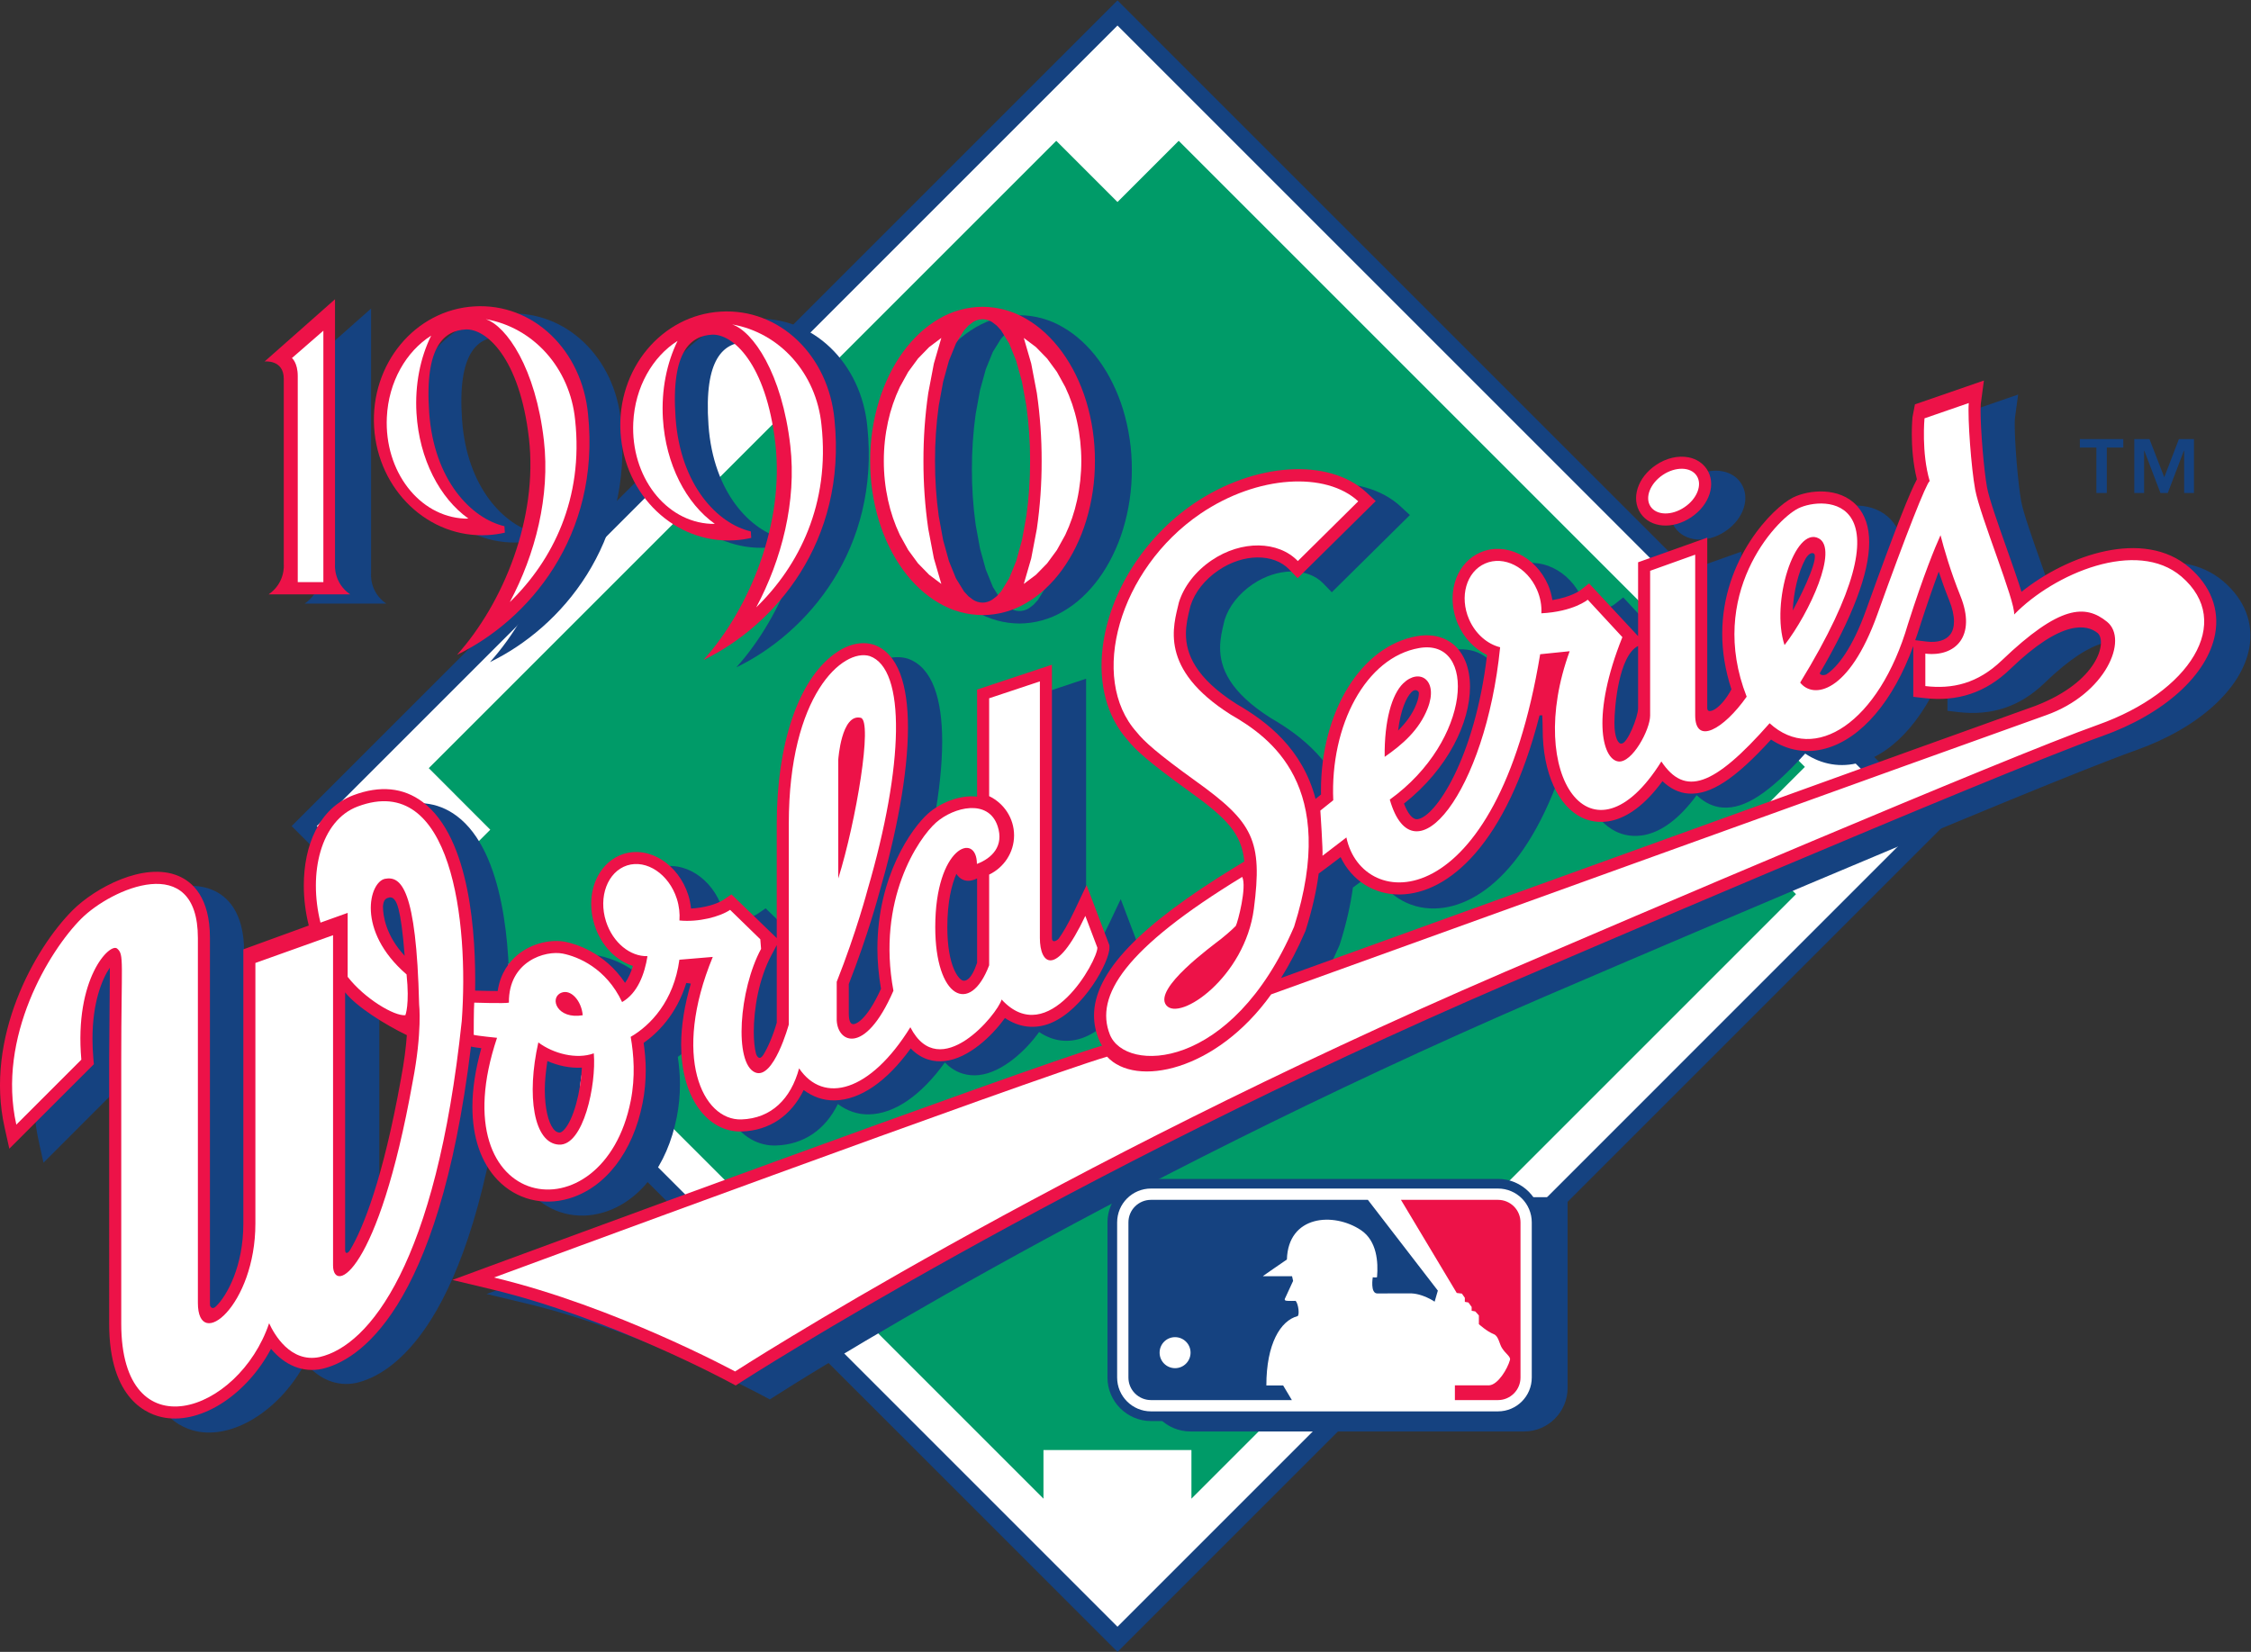
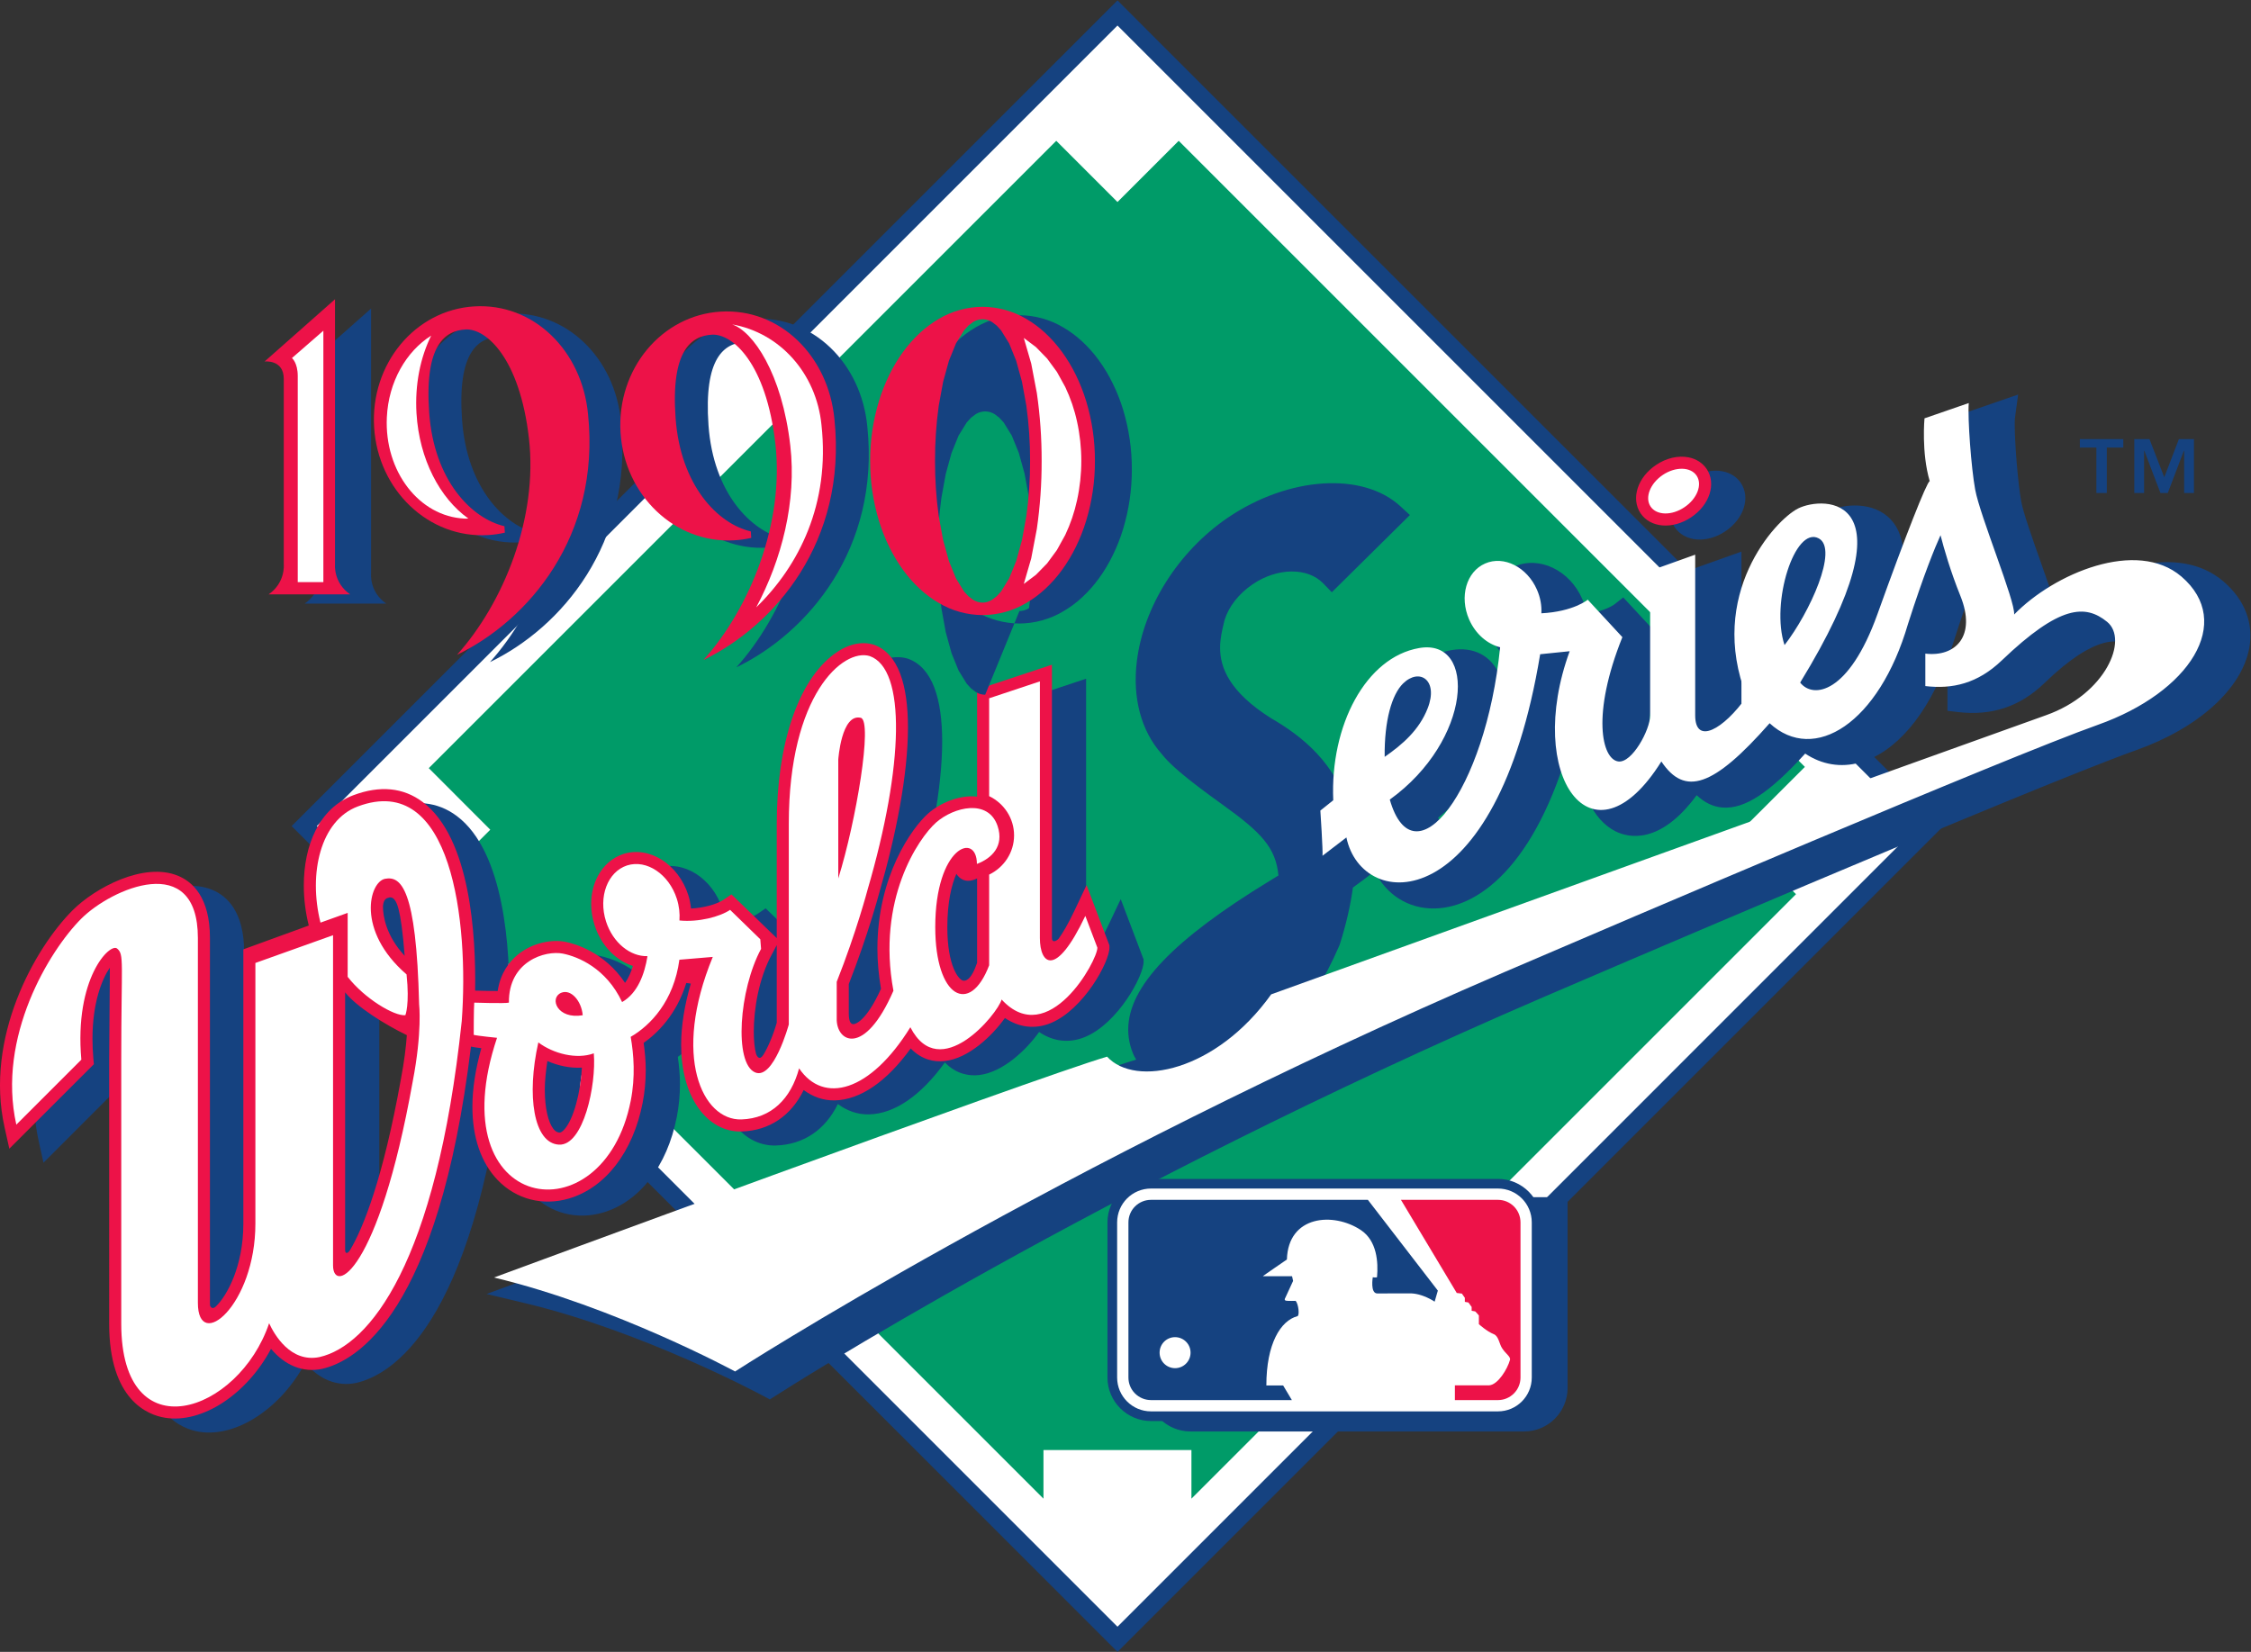
<svg xmlns="http://www.w3.org/2000/svg" viewBox="0 0 320 234.867" height="234.867" width="320" xml:space="preserve" id="svg2" version="1.1">
  <rect x="0" y="0" width="320" height="234.867" fill="#333333" stroke="none" />
  <defs id="defs6">
    <clipPath id="clipPath20" clipPathUnits="userSpaceOnUse">
      <path id="path18" d="M 0,1761.53 V 0 h 2400 v 1761.53 z" />
    </clipPath>
  </defs>
  <g transform="matrix(1.333,0,0,-1.333,0,234.867)" id="g10">
    <g transform="scale(0.1)" id="g12">
      <g id="g14">
        <g clip-path="url(#clipPath20)" id="g16">
          <path id="path22" style="fill:#154280;fill-opacity:1;fill-rule:nonzero;stroke:none" d="m 2308.1,1252.88 15.61,40.72 h 16.07 v -57.48 h -10.46 v 44.97 h -0.33 l -17.15,-44.97 h -7.82 l -17.14,44.97 h -0.28 v -44.97 h -10.46 v 57.48 h 16.18 z m -43.7,31.68 h -17.58 v -48.44 h -11.12 v 48.44 h -17.63 v 9.04 h 46.33 v -9.04" />
          <path id="path24" style="fill:#154280;fill-opacity:1;fill-rule:nonzero;stroke:none" d="M 1191.75,1761.53 311.012,880.816 1191.75,0 2072.54,880.816 1191.75,1761.53" />
          <path id="path26" style="fill:#ffffff;fill-opacity:1;fill-rule:nonzero;stroke:none" d="m 744.738,1258.56 95.317,95.33 c 0,0 -40.227,73.26 -71.578,51.24 -31.372,-22.04 -31.372,-119.46 -23.739,-146.57" />
          <path id="path28" style="fill:#ffffff;fill-opacity:1;fill-rule:nonzero;stroke:none" d="M 1191.75,1734.71 337.867,880.816 1191.75,26.859 2045.68,880.816 1191.75,1734.71" />
          <path id="path30" style="fill:#009b68;fill-opacity:1;fill-rule:nonzero;stroke:none" d="m 1924.84,943.961 -667.81,667.789 c -24.97,-24.97 -65.28,-65.27 -65.28,-65.27 l -65.28,65.27 -669.2,-669.117 65.585,-65.664 -61.761,-61.817 651.726,-651.711 v 51.879 h 157.8 v -51.879 l 644.73,644.754 -63.16,63.192 72.65,72.574" />
          <path id="path32" style="fill:#154280;fill-opacity:1;fill-rule:nonzero;stroke:none" d="m 1786.07,1199.55 c 10.49,-15.67 34.15,-17.56 53.93,-4.29 19.81,13.29 27.03,35.89 16.54,51.57 -4.27,6.35 -11.15,10.79 -19.25,12.35 -11.13,2.24 -23.81,-0.73 -34.73,-8.05 -19.79,-13.29 -27.03,-35.93 -16.55,-51.58 h 0.06" />
          <path id="path34" style="fill:#154280;fill-opacity:1;fill-rule:nonzero;stroke:none" d="m 463.953,595.82 c -18.992,-105.91 -40.246,-158.898 -54.18,-182.148 -2.554,-4.07 -5.265,-4.211 -5.265,0.277 0,39.563 0,201.289 0,274.621 12.254,-15.59 42.836,-34.539 65.801,-45.75 -0.864,-12.308 -2.692,-28.05 -6.356,-47 z m -12.062,194.004 c 1.464,0.196 3.156,-0.472 3.609,-0.804 3.652,-3.016 8.316,-8.18 12.562,-61.5 -20.003,21.468 -23.214,42.55 -23.214,52.878 0.769,9.735 5.988,8.622 7.043,9.426 z M 620.199,615.219 c 11.188,-4.77 24.031,-7.75 36.821,-7.02 -1.114,-24.73 -8.661,-55.539 -19.313,-66.578 -1.281,-1.23 -3.055,-2.73 -4.492,-2.641 -1.727,0.079 -4.074,0.641 -6.797,4.27 -5.188,6.852 -8.988,21.441 -8.988,41.68 0,8.949 1.078,19.3 2.769,30.289 z m 239.223,113.613 1.828,3.316 3.551,6.883 c 0,-43.39 0,-81.312 0,-82.871 -3.711,-13.09 -9.406,-26.398 -14.25,-34.199 -4.051,-6.473 -6.832,-1.973 -7.828,1.25 -1.5,5.508 -2.418,13.668 -2.418,23.391 0,23.707 5.16,56.25 19.117,82.23 z m 196.968,86.129 c 0,0 6.78,-12.766 22.08,-4.879 0,-4.187 0,-84.98 0,-90 -6.54,-19.363 -12.73,-19.473 -14.86,-19.051 -4.38,0.801 -16.9,14.649 -16.9,57.059 0,27.129 4.63,45.523 9.68,56.871 z M 549.758,628.949 c -6.207,-22.25 -9.485,-43.219 -9.485,-62.34 0,-32.648 9.098,-59.75 27.082,-78.371 19.641,-20.468 48.043,-27.797 75.844,-19.578 38.895,11.461 68.309,49.551 78.567,101.809 2.281,11.48 3.39,23.191 3.39,35.293 0,9.41 -0.898,19.047 -2.281,28.898 14.094,9.828 34.902,29.692 45.469,63.871 l 4.855,-0.652 c -6.761,-23.039 -10.347,-45.078 -10.347,-65.07 0,-26.61 5.968,-49.579 17.949,-66.887 11.867,-17.184 28.492,-26.32 46.691,-25.781 29.606,0.918 52.707,16.898 66.051,44.23 9.711,-7.191 20.867,-11.289 33.019,-11.039 27.266,0.469 55.645,20.078 81.118,55.387 12.06,-12.449 25.58,-14.547 36,-13.5 25.86,2.691 51.28,27.383 64.48,45.992 15.06,-10.18 31.9,-12.289 48.72,-5.43 35.23,14.367 63.25,65.891 62.72,80.84 l -0.05,2.16 -24.33,64.141 -12.94,-27.324 c -6.99,-14.688 -12.59,-24.028 -16.86,-29.907 -3.44,-3.382 -7.13,-3.8 -7.13,0.86 v 291.489 l -79.82,-26.58 V 897.359 c -19.2,2.055 -39.97,-7.16 -52.26,-18.086 -17.09,-15.125 -54.046,-66.558 -54.046,-144.125 0,-13.476 1.281,-27.796 3.836,-42.859 -15.816,-34.937 -27.688,-38.148 -30.184,-37.629 -0.996,0.25 -4.218,1 -4.218,11.328 0,0.16 0,0.383 0.054,0.614 0,0 0,26.628 0,30.757 20.528,52.211 32.121,95.938 32.567,97.766 17.699,60.594 30.581,125.336 30.581,175.91 0,45.225 -10.292,79.125 -36.597,88.365 -13.32,4.05 -28.164,0.35 -42.391,-10.19 -38.148,-28.26 -61.011,-95.921 -61.011,-180.874 0,0 0,-64.191 0,-121.957 l -48.27,46.726 -8.679,-5.91 c -6.739,-4.55 -20.504,-8.578 -34.403,-9.215 -0.582,4.801 -1.441,9.543 -2.918,14.286 -10.597,33.043 -41.609,52.718 -69.179,43.89 -11.735,-3.722 -21.559,-12.347 -27.664,-24.156 -4.473,-8.715 -6.743,-18.703 -6.743,-29.051 0,-7.523 1.172,-15.203 3.555,-22.687 6.934,-21.703 22.691,-37.731 40.949,-43.563 -1.894,-6.379 -4.605,-12.711 -8.387,-18.008 -22,32.911 -53.648,41.731 -63.777,43.77 -13.676,2.758 -34.758,-0.52 -51.015,-14.09 -8.489,-6.949 -18.204,-19.141 -21.082,-38.383 -6.774,0 -15.876,0.192 -24.079,0.442 1,57.621 -4.718,162.906 -55.984,201.187 -20.617,15.445 -45.445,17.895 -73.742,7.242 -36.957,-13.957 -52.934,-54.047 -52.934,-96.324 0,-14.285 1.836,-28.801 5.274,-42.695 l -69.77,-25.442 V 441.891 c 0,-45.672 -17.508,-77.02 -29.219,-88.309 -4.105,-4.004 -6.32,0.047 -6.32,1.547 -0.055,0.691 -0.055,1.422 -0.055,2.281 v 389.141 c 0,43.195 -18.484,59.863 -33.961,66.273 C 189.84,827.973 137.711,799.902 113.93,776.211 73.066,735.371 20.012,639.93 41.297,544.672 l 5.094,-22.871 90.152,90.168 -0.535,6 c -0.637,7.402 -0.942,14.363 -0.942,20.972 0,39.008 10.27,63.797 18.485,75.899 0.023,-1.719 0.023,-3.61 0.023,-5.692 0,-6.179 -0.078,-13.898 -0.191,-22.828 l -0.5,-70.082 V 335.051 c 0,-81.68 41.504,-97.289 59.344,-100.231 40.359,-6.601 87.968,25.828 113.273,73.571 14.73,-17.672 33.926,-25.692 54.316,-21.5 36.946,8.429 124.227,58.98 158.903,343.781 2.222,-0.473 6.273,-1.082 11.039,-1.723" />
          <path id="path36" style="fill:#154280;fill-opacity:1;fill-rule:nonzero;stroke:none" d="m 2207.48,994.227 c -65.72,-23.215 -698.5,-251.918 -804.86,-290.297 9.13,14.609 17.78,30.992 25.74,49.5 l 0.23,0.609 0.25,0.633 c 7.01,22.058 11.5,42.199 13.98,60.594 l 11.79,8.679 c 0,0 5.82,4.493 11.51,8.852 11.89,-24.848 35.74,-40.418 63.98,-39.84 50.82,1.035 112.99,53.219 148.2,191.012 l 2.88,0.023 c 0.25,-5.242 0.46,-10.211 0.46,-14.613 0,-47.441 16.96,-82.313 41.62,-94.328 13.37,-6.547 47.08,-14.535 86.17,38.726 8.43,-7.929 17.65,-12.515 27.91,-13.172 23.41,-1.589 49.43,15.418 87.83,57.563 17.64,-11.789 37.95,-15.262 58.37,-9.543 38.23,10.652 72.18,50.992 93.36,109.245 0,-3.96 0,-54.07 0,-54.07 l 11.34,-1.36 c 35.74,-4.217 65.97,5.74 91.97,30.82 55.59,53.77 82.03,47.69 93.46,38.4 9.93,-9.2 0.7,-51.52 -66.19,-77.433 z m -657.89,13.593 c 0,-2.69 -0.54,-6.55 -2.58,-11.64 -4.41,-11.325 -11.56,-20.45 -19.6,-28.356 2.71,22.137 8.93,35.536 14.36,41.056 4.72,4.69 8.16,0.19 7.82,-1.06 z m 233.77,50.16 v -66.41 c 0,-9.269 -11.49,-38.09 -17.7,-37.625 -3.14,-0.828 -7.49,5.797 -7.49,21.672 0,18.11 4.8,72.293 25.19,82.363 z m 187.2,98.73 c 5.99,-2.46 -8.52,-35.98 -22.26,-60.8 0.9,19.92 6.01,40.75 13.27,54.29 0,0 4.33,8.52 8.99,6.51 z m 113.04,-78.78 c 7.97,25.02 14.84,44.39 20.43,59.37 3.19,-9.6 6.79,-19.81 11.12,-30.6 3.44,-8.43 5.16,-16.09 5.16,-22.5 0,-5.69 -1.36,-10.49 -4.11,-14.06 -4.72,-6.09 -13.75,-8.83 -24.94,-7.49 0,0 -9.23,1.15 -12.31,1.52 1.58,4.6 3.25,8.99 4.65,13.76 z m -106.56,-49.05 c 35.02,59.92 52.8,106.75 52.8,139.68 0,16.43 -4.38,29.47 -13.09,38.93 -18.62,20.3 -51.19,17.3 -68.39,8.7 -21.14,-10.51 -75.28,-65.1 -75.28,-145.28 0,-18.47 3.09,-38.29 9.9,-59.2 -11.74,-21.808 -25.8,-27.355 -25.8,-20.194 v 182.094 l -73.82,-26.35 v -78.81 l -52.22,56.28 -9.51,-7.46 c -0.11,-0.11 -9.46,-7.08 -29.6,-10.23 -0.95,5.43 -2.33,10.87 -4.61,16.03 -13.4,30.7 -45.83,46.22 -72.29,34.68 -11.55,-5.03 -20.65,-14.68 -25.53,-27.19 -2.72,-6.91 -4.05,-14.32 -4.05,-21.95 0,-9.18 1.94,-18.52 5.83,-27.43 6.49,-14.82 17.69,-26.33 30.95,-32.79 -13.01,-110.171 -55.42,-173.452 -74.4,-175.12 -4.97,-0.465 -10.04,5.753 -14.2,16.566 47.19,37.363 70.4,86.859 70.4,124.594 0,10.28 -1.71,19.73 -5.1,27.71 -8.62,20.59 -27.79,30.44 -51.27,26.36 -59.61,-10.34 -102.56,-80.285 -102.56,-164.785 0,-1.399 0.06,-2.758 0.09,-4.11 -1.45,-1.167 -3.66,-2.914 -5.85,-4.742 -13.99,53.149 -51.25,82.172 -84.04,101.114 -44.27,28.023 -54.21,53.823 -54.21,75.023 0,9.87 2.14,18.72 3.99,26.35 0,0 0.61,2.47 0.84,3.49 4.57,14.43 15.15,27.86 29.82,37.87 26.3,17.92 58.73,18.29 75.43,0.91 l 9.05,-9.37 83.28,82.34 -9.9,9.15 c -40.2,37.29 -119.49,32.08 -184.41,-12.04 v 0 c -52.59,-35.92 -89.74,-94.56 -96.9,-153.08 -4.75,-39.08 4.58,-74.011 26.22,-98.511 8.54,-10.812 22.64,-23.863 66.16,-55.097 40.36,-29.039 55.85,-45.274 58.64,-74.844 -3.46,-2.168 -8.89,-5.469 -8.89,-5.469 -103.1,-62.84 -151.31,-113.051 -151.31,-158.847 0,-8.493 1.63,-16.813 4.88,-25.032 0.97,-2.461 2.19,-4.82 3.64,-7.039 C 1124.64,605.449 582.008,405.012 558.777,396.5 l -39.859,-14.738 41.336,-9.871 C 686.258,341.82 813.016,273.57 814.262,272.879 l 6.707,-3.578 6.445,4.078 c 3.324,2.172 340.926,219.242 818.166,424.84 21.22,9.16 521.17,223.969 632.47,263.554 66.36,23.559 112.63,65.277 120.71,108.927 4.91,26.45 -4.88,51.62 -27.52,71.07 -48.63,41.69 -129.64,13.48 -178.97,-26.03 -3.4,11.13 -8.66,26.19 -15.97,46.83 -8.66,24.59 -18.53,52.35 -20.76,64.62 -3.44,18.95 -6.91,61.56 -6.91,81.86 0,2.83 0.06,5.19 0.23,7 l 3.41,25.07 -18.59,-6.41 -55.03,-19.03 -2.64,-13.67 c -0.03,-0.69 -0.7,-7.8 -0.7,-18.24 0,-12.86 1.17,-30.84 5.41,-48.04 -7.18,-13.49 -21.25,-47.72 -54.24,-139.54 -14.3,-39.9 -30.12,-60.76 -42.6,-68.69 -5.72,-1.86 -6.84,1.38 -6.84,1.38" />
          <path id="path38" style="fill:#ed1248;fill-opacity:1;fill-rule:nonzero;stroke:none" d="m 1749.62,1214.45 c 10.49,-15.62 34.18,-17.5 53.93,-4.25 19.8,13.24 27.02,35.94 16.53,51.55 -4.27,6.37 -11.13,10.79 -19.25,12.38 -11.12,2.19 -23.81,-0.73 -34.68,-8.1 -19.81,-13.21 -27.02,-35.91 -16.53,-51.58 v 0" />
          <path id="path40" style="fill:#ed1248;fill-opacity:1;fill-rule:nonzero;stroke:none" d="m 427.508,610.719 c -18.985,-105.867 -40.235,-158.84 -54.18,-182.09 -2.555,-4.059 -5.277,-4.277 -5.277,0.223 0,39.589 0,201.347 0,274.668 12.289,-15.59 42.832,-34.571 65.832,-45.692 -0.883,-12.398 -2.742,-28.066 -6.375,-47.109 z m -12.074,194.062 c 1.5,0.215 3.222,-0.5 3.578,-0.804 3.695,-3.032 8.347,-8.215 12.57,-61.516 -19.973,21.426 -23.191,42.566 -23.191,52.891 0.781,9.738 5.929,8.601 7.043,9.429 z m 168.32,-174.582 c 11.176,-4.828 24.019,-7.769 36.808,-7.019 -1.113,-24.719 -8.66,-55.629 -19.312,-66.61 -1.27,-1.218 -3.055,-2.75 -4.492,-2.672 -1.715,0.122 -4.074,0.641 -6.797,4.231 -5.188,6.91 -8.953,21.461 -8.953,41.742 0,8.961 1.101,19.348 2.746,30.328 z M 823,743.77 l 1.805,3.339 3.574,6.821 c 0,-43.34 0,-81.282 0,-82.809 -3.746,-13.121 -9.406,-26.441 -14.285,-34.242 -4.051,-6.43 -6.832,-1.938 -7.832,1.203 -1.496,5.598 -2.383,13.699 -2.383,23.406 0,23.723 5.141,56.34 19.121,82.282 z m 196.97,86.168 c 0,0 6.74,-12.79 22.06,-4.903 0,-4.199 0,-84.976 0,-90.023 -6.53,-19.391 -12.73,-19.422 -14.88,-19.032 -4.41,0.75 -16.86,14.649 -16.86,57.067 0,27.047 4.61,45.465 9.68,56.891 z M 513.312,643.93 c -6.218,-22.309 -9.519,-43.328 -9.519,-62.34 0,-32.699 9.133,-59.789 27.086,-78.449 19.719,-20.411 48.074,-27.743 75.863,-19.559 38.895,11.477 68.309,49.547 78.567,101.867 2.253,11.481 3.355,23.192 3.355,35.262 0,9.398 -0.852,19.027 -2.246,28.898 14.094,9.801 34.902,29.629 45.48,63.879 l 4.844,-0.648 c -6.765,-23.102 -10.312,-45.11 -10.312,-65.11 0,-26.57 5.965,-49.57 17.914,-66.949 11.879,-17.109 28.468,-26.293 46.691,-25.679 29.606,0.937 52.742,16.867 66.063,44.187 9.699,-7.16 20.855,-11.269 33.007,-11.039 27.278,0.52 55.622,20.059 81.118,55.43 12.039,-12.461 25.574,-14.61 35.957,-13.481 25.9,2.61 51.32,27.36 64.53,45.942 15.09,-10.153 31.91,-12.289 48.77,-5.469 35.17,14.418 63.2,65.969 62.7,80.867 l -0.06,2.172 -24.36,64.129 -12.92,-27.285 c -6.99,-14.707 -12.6,-24.035 -16.93,-29.965 -3.38,-3.309 -7.07,-3.809 -7.07,0.859 v 291.511 l -79.81,-26.52 V 912.281 c -19.2,2.055 -39.96,-7.105 -52.28,-18.086 -17.086,-15.125 -54.031,-66.504 -54.031,-144.125 0,-13.429 1.269,-27.769 3.824,-42.8 -15.863,-34.981 -27.688,-38.168 -30.16,-37.649 -1.02,0.219 -4.188,1 -4.188,11.289 0,0.231 0,0.422 0,0.551 0,0 0,26.73 0,30.879 20.504,52.219 32.125,95.879 32.621,97.742 17.645,60.555 30.5,125.313 30.5,175.906 0,45.252 -10.246,79.122 -36.535,88.332 -13.32,4.06 -28.219,0.39 -42.371,-10.15 -38.203,-28.36 -61.031,-95.959 -61.031,-180.881 0,0 0,-64.199 0,-121.957 l -48.305,46.66 -8.644,-5.879 c -6.778,-4.515 -20.539,-8.543 -34.461,-9.211 -0.559,4.797 -1.387,9.598 -2.918,14.321 -10.563,33.019 -41.606,52.683 -69.156,43.851 -11.766,-3.765 -21.559,-12.344 -27.629,-24.133 -4.528,-8.703 -6.778,-18.722 -6.778,-29.093 0,-7.5 1.172,-15.18 3.61,-22.668 6.886,-21.641 22.636,-37.731 40.894,-43.532 -1.883,-6.378 -4.605,-12.707 -8.375,-18.058 -21.976,32.961 -53.601,41.781 -63.758,43.808 -13.707,2.711 -34.789,-0.539 -51.07,-14.07 -8.43,-6.957 -18.168,-19.168 -21.027,-38.418 -6.774,0 -15.871,0.192 -24.055,0.442 0.945,57.675 -4.773,162.847 -56.039,201.246 -20.582,15.394 -45.391,17.8 -73.742,7.179 -36.946,-13.922 -52.922,-53.984 -52.922,-96.289 0,-14.261 1.793,-28.797 5.32,-42.73 L 259.52,749.352 V 456.84 c 0,-45.719 -17.532,-76.981 -29.266,-88.36 -4.051,-3.91 -6.297,0.051 -6.297,1.61 -0.055,0.629 -0.055,1.379 -0.055,2.242 v 389.117 c 0,43.254 -18.472,59.922 -33.949,66.332 C 153.383,842.984 101.254,814.848 77.527,791.133 36.633,750.27 -16.422,654.891 4.863,559.59 l 5.082,-22.852 90.172,90.121 -0.554,5.993 c -0.633,7.41 -0.941,14.437 -0.941,21.058 0,38.961 10.258,63.762 18.473,75.879 0,-1.75 0.058,-3.609 0.058,-5.66 0,-6.301 -0.082,-13.918 -0.191,-22.848 l -0.535,-70.082 V 350 c 0,-81.648 41.504,-97.32 59.375,-100.199 40.34,-6.66 87.937,25.75 113.242,73.488 14.762,-17.68 33.926,-25.66 54.316,-21.418 36.957,8.41 124.239,58.918 158.914,343.777 2.211,-0.546 6.262,-1.16 11.039,-1.718" />
-           <path id="path42" style="fill:#ed1248;fill-opacity:1;fill-rule:nonzero;stroke:none" d="m 2171.05,1009.21 c -65.72,-23.241 -698.47,-251.98 -804.86,-290.378 9.1,14.59 17.78,31.02 25.77,49.582 l 0.23,0.524 0.21,0.613 c 7,22.101 11.5,42.219 13.96,60.637 l 11.79,8.75 c 0,0 5.83,4.492 11.55,8.792 11.89,-24.863 35.7,-40.394 63.97,-39.839 50.85,1.019 112.96,53.207 148.19,191 l 2.92,0.089 c 0.23,-5.253 0.42,-10.21 0.42,-14.648 0,-47.496 16.97,-82.285 41.61,-94.359 13.37,-6.512 47.11,-14.535 86.16,38.761 8.43,-7.964 17.59,-12.574 27.92,-13.23 23.44,-1.5 49.44,15.476 87.88,57.617 17.6,-11.766 37.9,-15.281 58.32,-9.519 38.23,10.632 72.19,50.968 93.35,109.218 0,-3.96 0,-54.12 0,-54.12 l 11.35,-1.3 c 35.73,-4.28 65.97,5.72 91.96,30.81 55.62,53.74 82.1,47.7 93.47,38.4 9.92,-9.23 0.69,-51.49 -66.17,-77.4 z m -657.88,13.56 c 0,-2.68 -0.58,-6.51 -2.66,-11.69 -4.35,-11.248 -11.46,-20.428 -19.5,-28.303 2.69,22.143 8.87,35.543 14.34,40.993 4.71,4.73 8.12,0.2 7.82,-1 z m 233.79,50.14 v -66.38 c 0,-9.272 -11.54,-38.151 -17.73,-37.628 -3.14,-0.828 -7.52,5.797 -7.52,21.637 0,18.121 4.8,72.321 25.25,82.371 z m 187.15,98.79 c 6.04,-2.53 -8.52,-36.07 -22.19,-60.84 0.85,19.95 5.93,40.76 13.19,54.32 0,0 4.28,8.49 9,6.52 z m 113.05,-78.81 c 8.01,24.94 14.9,44.41 20.44,59.39 3.16,-9.68 6.82,-19.84 11.16,-30.63 3.4,-8.46 5.09,-16.09 5.09,-22.5 0,-5.69 -1.32,-10.51 -4.09,-14.09 -4.67,-6.07 -13.71,-8.79 -24.9,-7.44 0,0 -9.29,1.08 -12.34,1.5 1.55,4.58 3.22,8.99 4.64,13.77 z m -106.52,-49.11 c 35.02,59.95 52.78,106.81 52.78,139.74 0,16.43 -4.39,29.41 -13.09,38.97 -18.59,20.29 -51.19,17.26 -68.41,8.66 -21.12,-10.6 -75.24,-65.09 -75.24,-145.31 0,-18.45 3.05,-38.34 9.81,-59.15 -11.7,-21.89 -25.77,-27.378 -25.77,-20.22 v 182.04 l -73.76,-26.3 v -78.78 l -52.27,56.25 -9.48,-7.43 c -0.12,-0.11 -9.56,-7.1 -29.64,-10.35 -0.91,5.55 -2.36,10.96 -4.61,16.15 -13.36,30.68 -45.83,46.25 -72.29,34.62 -11.54,-4.96 -20.61,-14.65 -25.52,-27.13 -2.66,-6.93 -4.03,-14.34 -4.03,-21.97 0,-9.16 1.95,-18.56 5.8,-27.47 6.49,-14.84 17.7,-26.33 30.96,-32.81 -12.98,-110.173 -55.37,-173.395 -74.4,-175.122 -4.94,-0.441 -10.02,5.801 -14.21,16.648 47.25,37.286 70.42,86.754 70.42,124.594 0,10.26 -1.67,19.67 -5.05,27.69 -8.66,20.61 -27.86,30.43 -51.28,26.35 -59.67,-10.32 -102.61,-80.28 -102.61,-164.848 0,-1.329 0.08,-2.747 0.08,-4.075 -1.44,-1.168 -3.66,-2.937 -5.83,-4.718 -13.98,53.179 -51.21,82.171 -84.06,101.101 -44.27,28.05 -54.2,53.84 -54.2,75.01 0,9.9 2.16,18.7 4,26.36 0,0 0.61,2.49 0.88,3.52 4.55,14.45 15.09,27.85 29.77,37.82 26.3,17.97 58.74,18.35 75.43,1.02 l 9.07,-9.41 83.26,82.26 -9.88,9.19 c -40.23,37.28 -119.51,32.09 -184.37,-12.04 v 0 c -52.66,-35.91 -89.78,-94.47 -96.94,-153.12 -4.77,-39.06 4.58,-73.934 26.19,-98.454 8.58,-10.824 22.64,-23.828 66.17,-55.16 40.37,-29.035 55.84,-45.215 58.67,-74.816 -3.5,-2.156 -8.93,-5.457 -8.93,-5.457 -103.04,-62.785 -151.33,-113.051 -151.33,-158.852 0,-8.472 1.69,-16.84 4.9,-25.062 1.03,-2.469 2.2,-4.797 3.66,-7.039 -87.1,-26.328 -629.774,-226.711 -652.97,-235.219 l -39.859,-14.711 41.336,-9.898 C 649.746,356.719 776.578,288.5 777.863,287.75 l 6.715,-3.578 6.379,4.129 c 3.324,2.14 340.893,219.219 818.173,424.82 21.25,9.18 521.17,224.043 632.47,263.574 66.36,23.535 112.64,65.315 120.74,108.975 4.88,26.42 -4.88,51.63 -27.55,71.04 -48.66,41.7 -129.64,13.49 -178.94,-26.01 -3.44,11.17 -8.68,26.24 -15.98,46.82 -8.69,24.56 -18.54,52.38 -20.79,64.59 -3.43,18.95 -6.89,61.59 -6.89,81.84 0,2.85 0.08,5.25 0.21,7.07 l 3.36,25.05 -18.53,-6.41 -55.04,-19.02 -2.61,-13.71 c -0.06,-0.67 -0.72,-7.77 -0.72,-18.2 0,-12.9 1.16,-30.87 5.44,-48.04 -7.22,-13.49 -21.28,-47.73 -54.26,-139.58 -14.3,-39.84 -30.14,-60.73 -42.62,-68.69 -5.68,-1.87 -6.78,1.36 -6.78,1.36" />
          <path id="path44" style="fill:#ffffff;fill-opacity:1;fill-rule:nonzero;stroke:none" d="m 1760.28,1221.66 c -6.39,9.52 -0.5,24.61 13.03,33.72 13.51,9.06 29.71,8.75 36.07,-0.79 6.37,-9.51 0.55,-24.63 -12.99,-33.64 -13.53,-9.19 -29.71,-8.81 -36.11,0.71" />
-           <path id="path46" style="fill:#ffffff;fill-opacity:1;fill-rule:nonzero;stroke:none" d="m 1280.1,1213.95 c -86.82,-59.18 -119.4,-175.39 -67.91,-232.864 7.8,-9.824 21.91,-22.691 63.65,-52.715 60.56,-43.527 70.85,-62.918 61.36,-135.719 -9.48,-72.851 -79.15,-120.754 -93.44,-102.914 -14.19,17.801 49.11,63.301 58.98,71.172 9.91,7.973 15.15,13.406 15.15,13.406 2.17,3.86 12.02,41.622 6.89,52.321 C 1199.49,750.27 1167.31,699.66 1183.62,658.5 c 16.31,-41.238 130,-39.531 196.47,114.988 47.64,150.309 -25.07,201.824 -67.56,226.242 -77.22,48.93 -61.11,94.62 -55.28,119.73 5.24,16.84 17.48,32.99 34.89,44.83 31.97,21.72 71.17,20.87 91.95,-0.78 l 64.41,63.74 c -34.17,31.7 -107.3,28.26 -168.4,-13.3" />
          <path id="path48" style="fill:#ffffff;fill-opacity:1;fill-rule:nonzero;stroke:none" d="m 596.098,541.059 c -27.028,1.421 -34.766,52.351 -21.977,109.031 15.953,-12.008 40.777,-18.391 59.149,-11.649 2.804,-33.492 -10.985,-98.769 -37.172,-97.382 z m 2.269,161.91 c 10.371,4.492 21.774,-8.489 23.078,-23.891 -27.129,-4.687 -35.945,18.281 -23.078,23.891 z m 295.617,248.73 c 0,0 3.282,49.501 23.977,44.637 13.035,-3.051 -4.938,-110.379 -23.977,-171.336 0,51.469 0,126.699 0,126.699 z M 1157.46,785.027 c -31.76,-66.945 -48.47,-51.457 -48.47,-23.578 v 273.711 l -54.1,-18.01 V 912.781 c 15.76,-7.605 26.58,-23.5 26.58,-41.859 0,-18.313 -10.82,-34.234 -26.58,-41.836 V 732.32 c -20.58,-54.101 -57.48,-34.441 -57.48,40.727 0,86.164 44.33,102.086 44.42,67.41 15.95,6.023 29.15,19.027 22.11,40.281 -9.87,29.602 -46.77,20.524 -65.69,3.856 -18.848,-16.782 -63.449,-82.399 -45.441,-179.383 -30.911,-71.191 -61.379,-54.902 -60.481,-29.16 v 38.679 c 21.082,53.153 33.008,98.618 33.008,98.618 38.625,132.144 41.176,235.092 2.168,248.822 -28.324,8.58 -86.281,-41.16 -86.281,-178.881 v -214.09 c 0,0 -16.262,-59.64 -36.004,-51.07 -22.535,9.82 -17.18,88 6.433,131.723 l -0.828,10.257 -32.191,31.352 c -10.926,-7.375 -33.789,-13.367 -54.031,-11.313 0.554,7.43 -0.286,15.282 -2.782,23.137 -8.429,26.266 -32.179,42.195 -53.011,35.594 -20.832,-6.774 -30.93,-33.461 -22.5,-59.785 7.269,-22.672 25.902,-37.574 44.218,-36.985 -3.109,-19.23 -10.484,-39.449 -27.074,-48.988 -17.031,36.34 -47.215,48.488 -63.144,51.68 -18.532,3.711 -58.086,-7.93 -57.586,-52.289 -4.223,-1.082 -36.957,0 -36.957,0 -0.555,-4.774 -0.555,-34.352 -0.555,-34.352 3.687,-1.058 24.859,-3.16 24.859,-3.16 -62.871,-187.531 113.516,-215.031 142.598,-67.109 5.047,25.738 3.266,49.16 -0.059,68.14 21.047,12.11 45.989,38.11 51.934,82.25 l 35.617,2.989 c -43.773,-105.942 -11.117,-174.598 30.488,-173.329 32.102,1.028 52.899,22.188 61.559,54.489 26.027,-38.5 75.797,-25.391 118.652,43.832 31.291,-60.922 93.081,14.09 97.321,29.578 49.8,-54.129 102.56,42.031 102.12,55.32 l -12.84,33.867" />
          <path id="path50" style="fill:#ffffff;fill-opacity:1;fill-rule:nonzero;stroke:none" d="m 1939.62,1187.7 c 21.31,-11.37 -9.62,-79.16 -36.48,-113.82 -15.03,45.08 10.93,127.51 36.48,113.82 z m -443.23,-154.71 c 17.37,16.97 38.01,3.63 26.16,-26.55 -9.04,-23.104 -26.8,-38.561 -45.86,-51.768 -0.44,38.613 7.66,66.548 19.7,78.318 z m 830.02,113.99 c -47.61,40.75 -135.79,3.3 -178.39,-40.48 1.28,14.23 -36.42,105.01 -41.58,133.3 -4.19,22.84 -8.15,75.94 -6.83,92.25 l -47.21,-16.31 c 0,0 -3.44,-36.48 5.55,-66.92 -3.38,-1.72 -25.3,-57.07 -55.76,-142.01 -30.47,-84.94 -68.64,-90.55 -82.38,-72.9 123.99,202.46 24.48,199.02 -2.13,185.73 -24.8,-12.4 -97.4,-92.27 -54.93,-200.8 -24.46,-34.735 -54.9,-52.07 -54.9,-19.86 v 171.34 l -48.05,-17.2 V 998.73 c 0,-15.179 -19.28,-50.855 -33.9,-48.972 -17.67,2.34 -28.82,50.164 4.3,132.592 l -36.93,39.94 c 0,0 -15.06,-12.7 -49.46,-14.5 0.45,8.07 -0.99,16.72 -4.66,25.1 -10.54,24.22 -35.34,36.76 -55.32,28.02 -20.03,-8.71 -27.66,-35.43 -17.08,-59.65 6.82,-15.59 19.52,-26.32 33.08,-29.68 -15.39,-154.228 -92.23,-251.264 -117.67,-162.486 87.68,63.168 93.19,172.356 31.37,161.656 -56.98,-9.85 -95.1,-82.594 -91.66,-162.352 l -13.76,-11.015 c 0,0 2.89,-43.391 2.28,-48.211 l 25.49,19.547 c 16.67,-80.313 160.07,-86.61 206.65,195.421 l 31.47,3.22 c -48.5,-132.579 24.02,-235.583 97.78,-117.602 24.89,-37.309 55.41,-27.438 115.45,40.781 47.59,-43.742 116.67,0 147.58,105.941 16.86,52.8 28.86,81.77 34.68,94.61 3.69,-14.39 10.65,-38.56 21.14,-64.58 17.51,-43.22 -5.34,-65.55 -37.34,-61.71 v -34.62 c 28.79,-3.41 55.7,2.61 81.56,27.39 61.87,59.2 89.16,59.97 112.33,41.11 23.14,-18.92 -1.61,-77.09 -65.22,-99.594 C 2109.83,973.566 1355.67,701.352 1355.67,701.352 1296.92,619.219 1210.98,601.789 1180.63,634.91 1098.28,610.449 526.793,399.332 526.793,399.332 655.965,368.48 783.934,299.121 783.934,299.121 c 0,0 336.186,217.391 820.146,425.848 128.67,55.34 535.37,229.066 633.25,263.879 97.76,34.732 145.86,109.422 89.08,158.132" />
          <path id="path52" style="fill:#ffffff;fill-opacity:1;fill-rule:nonzero;stroke:none" d="m 381.473,901.738 c -39.61,-14.875 -52.817,-71.187 -39.692,-123.871 l 28.992,10.383 v -68.191 c 18.032,-23.258 49.883,-42.2 61.536,-40.918 0,0 4.707,11.148 1.269,43.488 -54.262,46.887 -39.609,99.016 -22.805,102.008 16.758,3.054 33.211,-9.895 36.207,-133.875 0,0 3.438,-29.274 -6.855,-82.5 C 403.227,402.32 355.184,381.32 355.184,412.23 V 764.441 L 272.363,734.84 v -278 c 0,-87.059 -61.328,-137.711 -61.328,-84.508 v 389.117 c 0,93.543 -92.215,52.762 -124.406,20.582 C 52.734,748.16 -3.488,655.91 17.402,562.391 l 69.34,69.308 C 79.082,718.539 117.32,756.73 124.91,750.18 c 7.695,-6.508 4.395,-13.09 4.395,-118.981 V 350 c 0,-137.852 125.164,-95.738 157.707,0.559 5.3,-11.579 22.636,-42.469 53.738,-36.071 53.16,12.094 124.43,99.934 151.695,358.512 7.715,105.559 -10.507,266.523 -110.972,228.738" />
          <path id="path54" style="fill:#154280;fill-opacity:1;fill-rule:nonzero;stroke:none" d="m 1269.62,485.031 c -25.63,8.367 -46.39,-12.461 -46.39,-38.011 V 281.5 c 0,-25.539 20.76,-46.379 46.39,-46.379 h 355.77 c 25.57,0 46.38,20.84 46.38,46.379 v 203.531 h -402.15" />
          <path id="path56" style="fill:#154280;fill-opacity:1;fill-rule:nonzero;stroke:none" d="m 1597.51,504.5 h -370 c -25.61,0 -46.44,-20.809 -46.44,-46.391 V 292.66 c 0,-25.582 20.83,-46.41 46.44,-46.41 h 370 c 25.61,0 46.41,20.828 46.41,46.41 v 165.449 c 0,25.582 -20.84,46.391 -46.41,46.391" />
          <path id="path58" style="fill:#ffffff;fill-opacity:1;fill-rule:nonzero;stroke:none" d="m 1227.51,256.559 c -19.95,0 -36.13,16.179 -36.13,36.101 v 165.449 c 0,19.981 16.18,36.121 36.13,36.121 h 370 c 19.94,0 36.06,-16.14 36.06,-36.121 V 292.66 c 0,-19.922 -16.12,-36.101 -36.06,-36.101 h -370" />
          <path id="path60" style="fill:#ed1248;fill-opacity:1;fill-rule:nonzero;stroke:none" d="m 1614.54,475.148 c -4.55,4.524 -10.62,7.024 -17.03,7.024 h -103.45 l 59.5,-99.32 5.47,-0.672 3.16,-4.469 v -4.34 l 3.83,-0.672 3.44,-4.777 v -4.07 l 3.82,-0.672 c 0,0 3.89,-4.078 3.89,-4.301 0,0.223 0,-9.301 0,-9.301 0,0 8.38,-7.68 15.84,-10.648 5.25,-2.02 5.92,-10.43 8.86,-14.891 4.1,-6.437 9.54,-9.129 8.43,-12.711 -2.75,-9.769 -12.71,-26.129 -21.97,-26.969 0,0 -23.14,-0.019 -36.74,-0.019 v -15.738 h 45.92 c 13.28,0 24.05,10.796 24.05,24.058 v 165.449 c 0,6.411 -2.49,12.52 -7.02,17.039" />
          <path id="path62" style="fill:#154280;fill-opacity:1;fill-rule:nonzero;stroke:none" d="m 1253.17,302.641 c -9.16,0 -16.5,7.41 -16.5,16.55 0,9.118 7.32,16.528 16.47,16.528 9.16,0 16.54,-7.41 16.54,-16.528 0,-9.14 -7.38,-16.55 -16.51,-16.55 z m 205.62,179.531 h -231.28 c -6.44,0 -12.49,-2.5 -17.06,-7.024 -4.53,-4.519 -7.03,-10.628 -7.03,-17.039 V 292.66 c 0,-6.441 2.5,-12.461 7.03,-17 4.57,-4.531 10.62,-7.058 17.06,-7.058 h 150.22 c -3.8,6.308 -7.99,13.378 -9.29,15.57 h -17.92 c -0.03,44.41 15.14,69.156 33.09,73.91 2.47,0.5 1.3,12.699 -1.83,16.359 0,0 -8.62,-0.269 -10.46,0.2 -2.27,0.668 -0.66,2.91 -0.66,2.91 l 8.38,18.168 -1.11,4.992 h -31.13 c -0.44,0 25.63,17.84 25.63,17.84 1.33,47.168 49.61,50.859 78.9,31.379 17.2,-11.508 18.59,-34.231 17.23,-50.071 -0.25,-0.918 -4.55,-0.25 -4.55,-0.25 0,0 -2.94,-17.257 4.8,-17.257 l 34.01,0.058 c 13.8,0.442 27.16,-8.828 27.16,-8.828 l 3.42,11.789 -74.61,96.801" />
          <path id="path64" style="fill:#154280;fill-opacity:1;fill-rule:nonzero;stroke:none" d="m 325,1118.16 h 86.883 c -17.973,12.4 -16.149,31.62 -16.149,31.62 0,0 0,261.94 0,283.06 l -75.089,-66.47 c 0,0 20.468,2.52 20.468,-18.59 0,-21.08 0,-198 0,-198 0,0 1.86,-19.22 -16.113,-31.62" />
          <path id="path66" style="fill:#ed1248;fill-opacity:1;fill-rule:nonzero;stroke:none" d="m 286.512,1128.01 h 86.871 c -17.985,12.48 -16.102,31.71 -16.102,31.71 0,0 0,261.94 0,283.05 l -75.125,-66.42 c 0,0 20.481,2.5 20.481,-18.58 0,-21.16 0,-198.05 0,-198.05 0,0 1.859,-19.23 -16.125,-31.71" />
          <path id="path68" style="fill:#ffffff;fill-opacity:1;fill-rule:nonzero;stroke:none" d="m 317.535,1360.84 v -219.76 h 27.324 v 268.14 l -33.507,-29.18 c 0,0 6.183,-4.9 6.183,-19.2" />
          <path id="path70" style="fill:#154280;fill-opacity:1;fill-rule:nonzero;stroke:none" d="m 662.227,1312.21 c -6.375,68.17 -58.368,118.9 -121.399,115.16 -62.996,-3.75 -110.801,-61.39 -106.773,-128.78 4.074,-67.41 58.39,-118.96 121.398,-115.13 6.129,0.31 12.176,1.22 17.996,2.53 l -0.441,6.96 c -35.141,8.13 -75.07,48.89 -80.223,121.01 -5.164,72.02 16.75,87.47 38.613,88.75 21.887,1.31 57.926,-30.02 67.797,-116.21 9.657,-84.54 -26.847,-175.08 -76.672,-230.76 75.762,36.65 153.137,126.2 139.704,256.47" />
          <path id="path72" style="fill:#ed1248;fill-opacity:1;fill-rule:nonzero;stroke:none" d="m 627.133,1320.06 c -6.403,68.12 -58.336,118.9 -121.367,115.08 -63.032,-3.75 -110.86,-61.36 -106.786,-128.75 4.051,-67.39 58.348,-118.91 121.379,-115.16 6.161,0.33 12.176,1.25 18.032,2.57 l -0.446,6.91 c -35.175,8.17 -75.125,48.94 -80.23,121.02 -5.164,72.05 16.723,87.49 38.621,88.8 21.855,1.34 57.871,-29.99 67.773,-116.24 9.68,-84.5 -26.832,-175.02 -76.679,-230.74 75.761,36.69 153.16,126.18 139.703,256.51" />
-           <path id="path74" style="fill:#ffffff;fill-opacity:1;fill-rule:nonzero;stroke:none" d="m 613.344,1314.11 c -5.489,55.37 -44.547,98.53 -95.289,107.41 22.058,-7.41 53.183,-52.04 62,-129.45 6.773,-59.18 -9.125,-121.31 -36.367,-172.34 45.863,44.54 78.757,110.45 69.656,194.38" />
          <path id="path76" style="fill:#ffffff;fill-opacity:1;fill-rule:nonzero;stroke:none" d="m 444.176,1321.06 c -1.828,30.77 4.109,59.54 15.648,82.9 -26.609,-16.82 -45.504,-49.17 -47.269,-87.17 -2.727,-57.4 34.343,-105.69 82.804,-107.99 1.387,-0.1 2.75,0.05 4.11,0.08 -30.317,21.55 -52.356,63.22 -55.293,112.18" />
          <path id="path78" style="fill:#154280;fill-opacity:1;fill-rule:nonzero;stroke:none" d="m 925.008,1306.58 c -6.375,68.2 -58.367,118.96 -121.375,115.19 -63,-3.77 -110.805,-61.39 -106.778,-128.81 4.055,-67.36 58.372,-118.95 121.403,-115.13 6.125,0.38 12.152,1.25 18.008,2.58 l -0.457,6.91 c -35.141,8.19 -75.09,48.93 -80.219,121.01 -5.141,72.05 16.722,87.51 38.633,88.8 21.843,1.34 57.882,-30.01 67.754,-116.24 9.679,-84.53 -26.801,-175.08 -76.684,-230.73 75.797,36.64 153.137,126.17 139.715,256.42" />
          <path id="path80" style="fill:#ed1248;fill-opacity:1;fill-rule:nonzero;stroke:none" d="m 889.934,1314.46 c -6.375,68.11 -58.368,118.91 -121.399,115.11 -62.996,-3.78 -110.801,-61.4 -106.773,-128.73 4.05,-67.41 58.367,-118.96 121.398,-115.18 6.129,0.33 12.176,1.22 18.008,2.57 l -0.441,6.91 c -35.188,8.11 -75.071,48.94 -80.235,120.98 -5.164,72.11 16.762,87.56 38.649,88.84 21.832,1.3 57.89,-29.97 67.773,-116.27 9.68,-84.48 -26.836,-175.03 -76.715,-230.71 75.821,36.68 153.168,126.14 139.735,256.48" />
          <path id="path82" style="fill:#ffffff;fill-opacity:1;fill-rule:nonzero;stroke:none" d="m 876.09,1308.55 c -5.457,55.32 -44.524,98.49 -95.289,107.39 22.137,-7.43 53.207,-52.07 62.031,-129.44 6.82,-59.21 -9.098,-121.32 -36.344,-172.37 45.832,44.53 78.762,110.51 69.602,194.42" />
-           <path id="path84" style="fill:#ffffff;fill-opacity:1;fill-rule:nonzero;stroke:none" d="m 706.957,1315.49 c -1.805,30.76 4.188,59.5 15.668,82.89 -26.605,-16.86 -45.465,-49.16 -47.27,-87.19 -2.746,-57.37 34.313,-105.73 82.75,-107.98 1.442,-0.11 2.805,0 4.165,0.04 -30.372,21.58 -52.352,63.24 -55.313,112.24" />
-           <path id="path86" style="fill:#154280;fill-opacity:1;fill-rule:evenodd;stroke:none" d="m 1087.18,1110.2 v 0 c 3.63,0.04 7.17,1.08 10.23,3.04 l 4.85,3.72 4.67,5.09 8.61,13.93 7.51,18.47 6.18,22.38 4.7,25.68 c 2.68,19.5 4.02,39.15 3.97,58.8 0.05,19.7 -1.29,39.36 -3.97,58.84 l -4.7,25.64 -6.18,22.38 -7.51,18.47 -8.61,13.92 -4.67,5.11 -4.85,3.71 c -3.06,1.96 -6.6,3 -10.23,3.04 -3.64,-0.04 -7.18,-1.08 -10.22,-3.04 l -4.87,-3.71 -4.64,-5.11 -8.62,-13.92 -7.5,-18.47 -6.18,-22.38 -4.67,-25.64 c -2.69,-19.48 -4.03,-39.14 -3.98,-58.84 -0.05,-19.65 1.29,-39.3 3.98,-58.8 l 4.67,-25.68 6.18,-22.38 7.5,-18.47 8.62,-13.93 4.64,-5.09 4.87,-3.72 c 3.04,-1.96 6.58,-3 10.22,-3.04 z m 0,315.53 v 0 c 16.42,-0.11 32.54,-4.54 46.67,-12.95 7.33,-4.27 14.15,-9.38 20.37,-15.16 6.56,-6.09 12.48,-12.79 17.75,-20.06 5.57,-7.68 10.46,-15.83 14.61,-24.35 4.44,-8.97 8.13,-18.31 11.07,-27.89 6.31,-20.74 9.49,-42.3 9.41,-64.01 0.08,-21.66 -3.1,-43.22 -9.41,-64 -2.94,-9.6 -6.63,-18.93 -11.07,-27.91 -4.15,-8.51 -9.04,-16.66 -14.61,-24.35 -5.27,-7.26 -11.19,-13.96 -17.75,-20.06 -6.22,-5.82 -13.04,-10.87 -20.37,-15.15 -14.13,-8.41 -30.25,-12.84 -46.67,-12.95 -16.43,0.11 -32.52,4.54 -46.66,12.95 -7.32,4.28 -14.15,9.33 -20.34,15.15 -6.55,6.1 -12.5,12.8 -17.74,20.06 -5.573,7.69 -10.475,15.84 -14.647,24.35 -4.41,8.98 -8.129,18.31 -11.066,27.91 -6.321,20.78 -9.497,42.34 -9.418,64 -0.079,21.71 3.097,43.27 9.418,64.01 2.937,9.58 6.656,18.92 11.066,27.89 4.172,8.52 9.074,16.67 14.647,24.35 5.24,7.27 11.19,13.97 17.74,20.06 6.19,5.78 13.02,10.89 20.34,15.16 14.14,8.36 30.23,12.84 46.66,12.95 v 0" />
+           <path id="path86" style="fill:#154280;fill-opacity:1;fill-rule:evenodd;stroke:none" d="m 1087.18,1110.2 v 0 c 3.63,0.04 7.17,1.08 10.23,3.04 c 2.68,19.5 4.02,39.15 3.97,58.8 0.05,19.7 -1.29,39.36 -3.97,58.84 l -4.7,25.64 -6.18,22.38 -7.51,18.47 -8.61,13.92 -4.67,5.11 -4.85,3.71 c -3.06,1.96 -6.6,3 -10.23,3.04 -3.64,-0.04 -7.18,-1.08 -10.22,-3.04 l -4.87,-3.71 -4.64,-5.11 -8.62,-13.92 -7.5,-18.47 -6.18,-22.38 -4.67,-25.64 c -2.69,-19.48 -4.03,-39.14 -3.98,-58.84 -0.05,-19.65 1.29,-39.3 3.98,-58.8 l 4.67,-25.68 6.18,-22.38 7.5,-18.47 8.62,-13.93 4.64,-5.09 4.87,-3.72 c 3.04,-1.96 6.58,-3 10.22,-3.04 z m 0,315.53 v 0 c 16.42,-0.11 32.54,-4.54 46.67,-12.95 7.33,-4.27 14.15,-9.38 20.37,-15.16 6.56,-6.09 12.48,-12.79 17.75,-20.06 5.57,-7.68 10.46,-15.83 14.61,-24.35 4.44,-8.97 8.13,-18.31 11.07,-27.89 6.31,-20.74 9.49,-42.3 9.41,-64.01 0.08,-21.66 -3.1,-43.22 -9.41,-64 -2.94,-9.6 -6.63,-18.93 -11.07,-27.91 -4.15,-8.51 -9.04,-16.66 -14.61,-24.35 -5.27,-7.26 -11.19,-13.96 -17.75,-20.06 -6.22,-5.82 -13.04,-10.87 -20.37,-15.15 -14.13,-8.41 -30.25,-12.84 -46.67,-12.95 -16.43,0.11 -32.52,4.54 -46.66,12.95 -7.32,4.28 -14.15,9.33 -20.34,15.15 -6.55,6.1 -12.5,12.8 -17.74,20.06 -5.573,7.69 -10.475,15.84 -14.647,24.35 -4.41,8.98 -8.129,18.31 -11.066,27.91 -6.321,20.78 -9.497,42.34 -9.418,64 -0.079,21.71 3.097,43.27 9.418,64.01 2.937,9.58 6.656,18.92 11.066,27.89 4.172,8.52 9.074,16.67 14.647,24.35 5.24,7.27 11.19,13.97 17.74,20.06 6.19,5.78 13.02,10.89 20.34,15.16 14.14,8.36 30.23,12.84 46.66,12.95 v 0" />
          <path id="path88" style="fill:#ed1248;fill-opacity:1;fill-rule:evenodd;stroke:none" d="m 1047.85,1119.17 v 0 c 3.64,0.05 7.16,1.13 10.21,3.1 l 4.88,3.71 4.64,5.05 8.61,13.98 7.51,18.46 6.18,22.33 4.69,25.68 c 2.69,19.5 4.03,39.16 3.98,58.86 0.05,19.7 -1.29,39.35 -3.98,58.84 l -4.69,25.64 -6.18,22.38 -7.51,18.46 -8.61,13.93 -4.64,5.1 -4.88,3.72 c -3.05,1.96 -6.57,2.98 -10.21,3.04 -3.63,-0.06 -7.17,-1.08 -10.21,-3.04 l -4.87,-3.72 -4.65,-5.1 -8.61,-13.93 -7.51,-18.46 -6.18,-22.38 -4.7,-25.64 c -2.682,-19.49 -4.026,-39.14 -3.968,-58.84 -0.058,-19.7 1.286,-39.36 3.968,-58.86 l 4.7,-25.68 6.18,-22.33 7.51,-18.46 8.61,-13.98 4.65,-5.05 4.87,-3.71 c 3.04,-1.97 6.58,-3.05 10.21,-3.1 z m 0,315.53 v 0 c 16.43,-0.1 32.55,-4.53 46.64,-12.89 7.36,-4.28 14.17,-9.39 20.38,-15.17 6.55,-6.13 12.48,-12.84 17.74,-20.06 5.57,-7.69 10.48,-15.82 14.63,-24.33 4.43,-9.04 8.12,-18.37 11.06,-27.96 6.32,-20.74 9.48,-42.29 9.4,-63.95 0.08,-21.71 -3.08,-43.28 -9.4,-64.01 -2.94,-9.6 -6.63,-18.98 -11.06,-27.95 -4.15,-8.51 -9.06,-16.66 -14.63,-24.35 -5.26,-7.27 -11.19,-13.97 -17.74,-20.06 -6.21,-5.82 -13.02,-10.88 -20.38,-15.16 -14.09,-8.41 -30.21,-12.84 -46.64,-12.94 -16.43,0.1 -32.52,4.53 -46.65,12.94 -7.329,4.28 -14.153,9.34 -20.372,15.16 -6.555,6.09 -12.476,12.79 -17.746,20.06 -5.57,7.69 -10.465,15.84 -14.613,24.35 -4.41,8.97 -8.129,18.35 -11.067,27.95 -6.316,20.73 -9.496,42.3 -9.414,64.01 -0.082,21.66 3.117,43.21 9.414,63.95 2.938,9.59 6.657,18.92 11.067,27.96 4.148,8.51 9.043,16.64 14.613,24.33 5.27,7.22 11.191,13.93 17.746,20.06 6.219,5.78 13.043,10.89 20.372,15.17 14.13,8.36 30.22,12.79 46.65,12.89 v 0" />
-           <path id="path90" style="fill:#ffffff;fill-opacity:1;fill-rule:evenodd;stroke:none" d="m 984.82,1270.34 v 0 c -0.047,-24.25 1.649,-48.49 5.129,-72.46 l 5.992,-31.47 7.939,-27.28 -13.025,9.8 -11.835,12.12 -10.446,14.23 -8.937,16.14 c -5.575,11.81 -9.813,24.25 -12.594,37.04 -3.016,13.77 -4.508,27.8 -4.484,41.88 -0.024,14.07 1.468,28.1 4.484,41.82 2.781,12.8 7.019,25.18 12.594,36.98 l 8.937,16.15 10.446,14.23 11.835,12.17 13.025,9.8 -7.939,-27.33 -5.992,-31.47 c -3.48,-23.93 -5.176,-48.12 -5.129,-72.35 v 0" />
          <path id="path92" style="fill:#ffffff;fill-opacity:1;fill-rule:evenodd;stroke:none" d="m 1091.84,1401.49 v 0 l 13.02,-9.8 11.85,-12.17 10.44,-14.23 8.92,-16.15 c 5.59,-11.8 9.82,-24.18 12.58,-36.98 3.02,-13.72 4.52,-27.75 4.52,-41.82 0,-14.08 -1.5,-28.11 -4.52,-41.88 -2.76,-12.79 -6.99,-25.23 -12.58,-37.04 l -8.92,-16.14 -10.44,-14.23 -11.85,-12.12 -13.02,-9.8 7.92,27.28 6,31.47 c 3.46,23.97 5.17,48.21 5.11,72.46 0.06,24.23 -1.65,48.42 -5.11,72.35 l -6,31.47 -7.92,27.33 v 0" />
        </g>
      </g>
    </g>
  </g>
</svg>